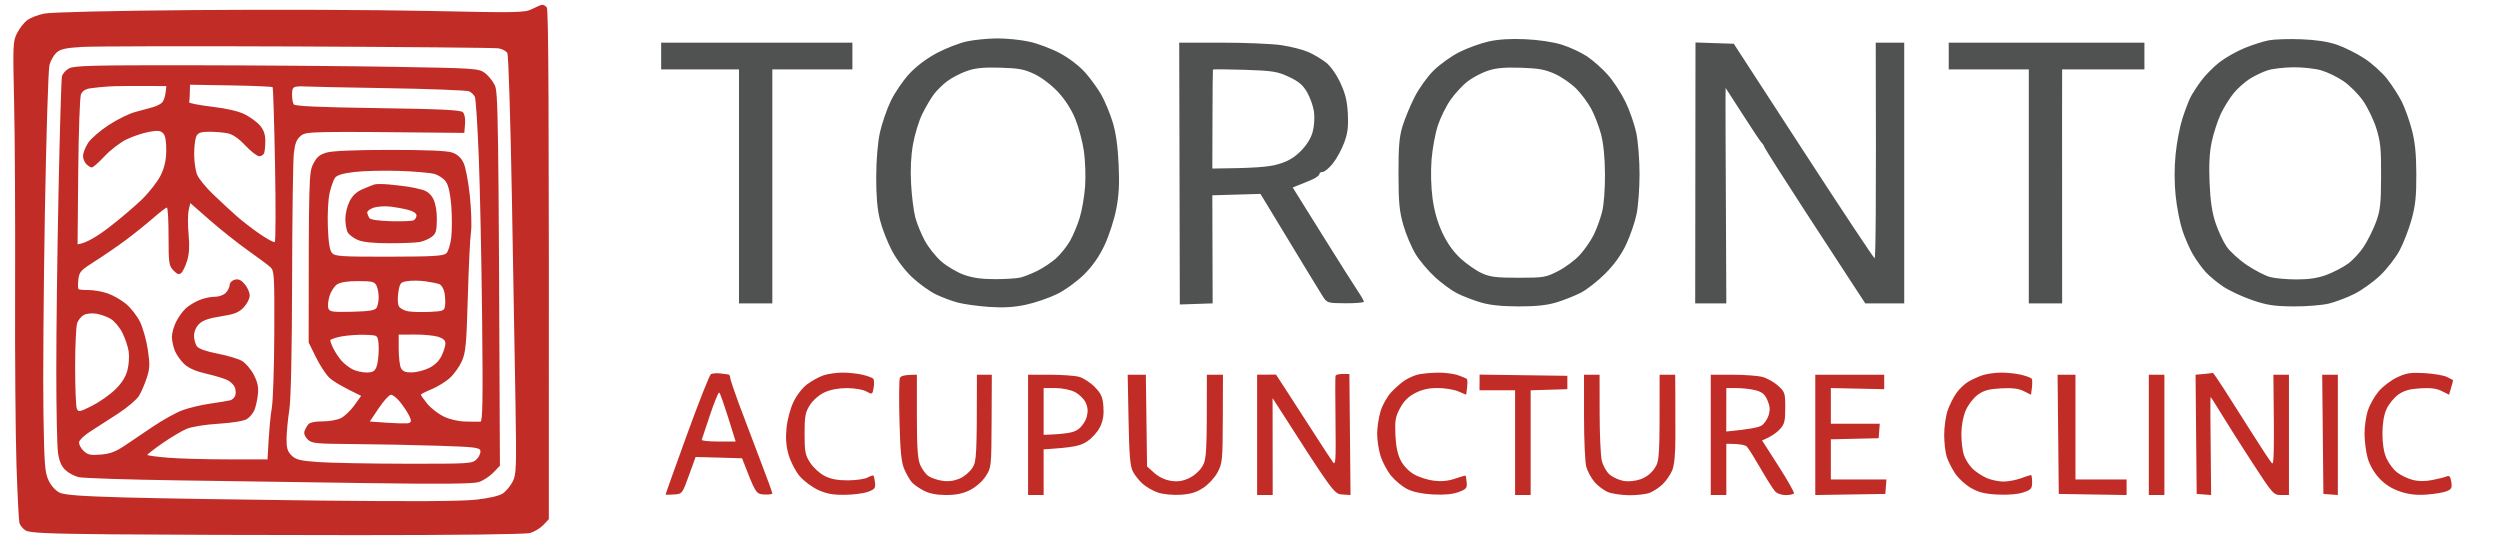
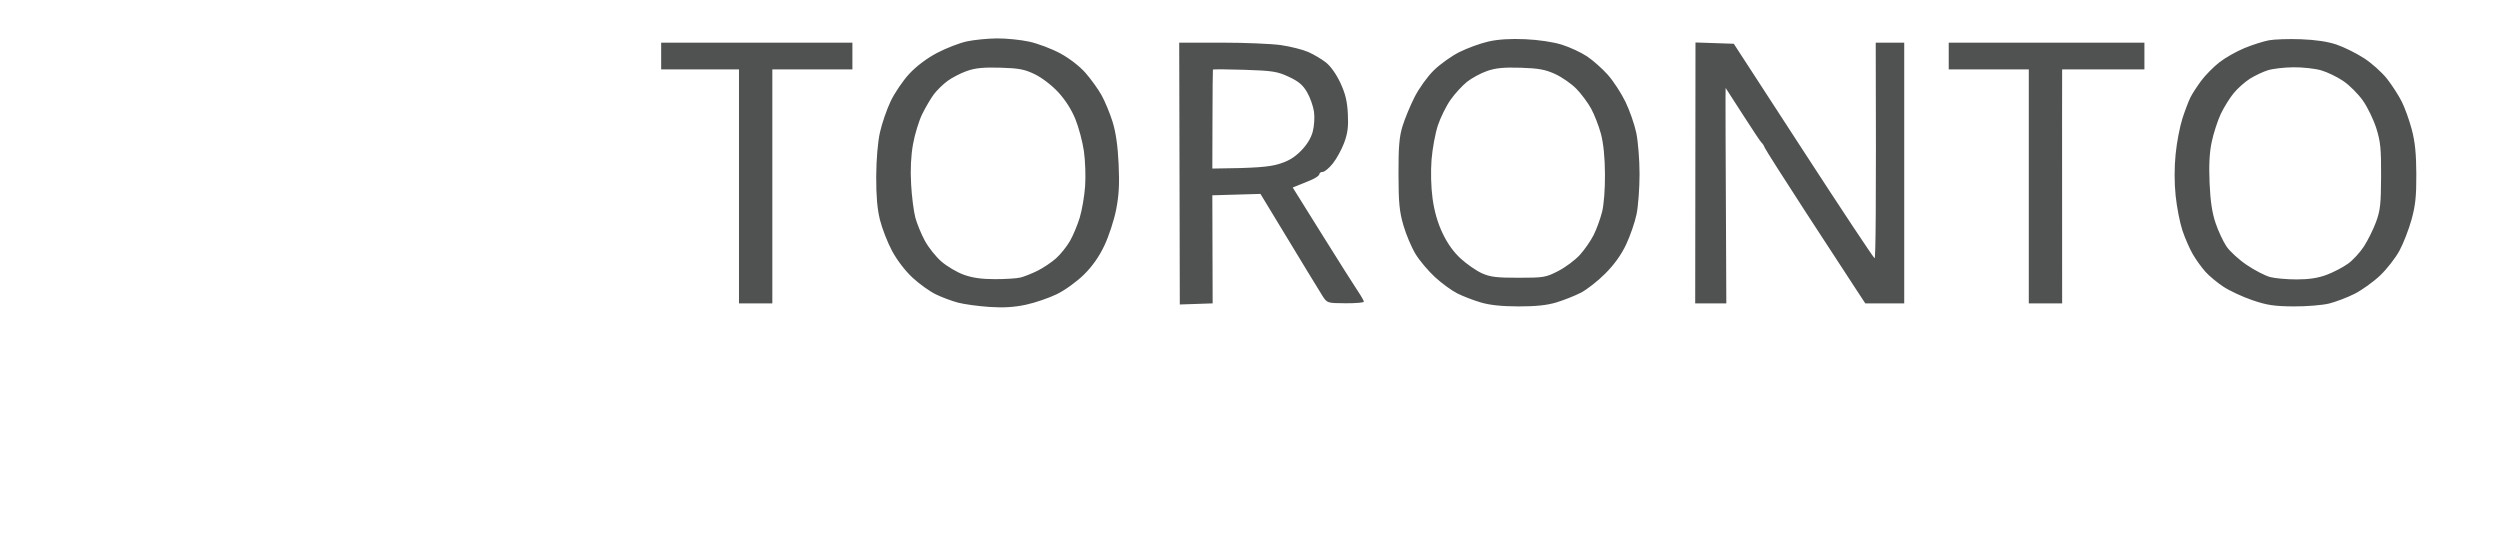
<svg xmlns="http://www.w3.org/2000/svg" width="151" height="33" viewBox="0 0 151 33" fill="none">
-   <path fill-rule="evenodd" clip-rule="evenodd" d="M32.747 0.288C32.821 0.281 32.946 0.353 33.026 0.45C33.126 0.572 33.166 5.267 33.15 31.359L32.815 31.713C32.629 31.907 32.268 32.124 32.009 32.195C31.729 32.272 27.48 32.323 21.532 32.322C16.028 32.32 9.349 32.299 6.69 32.273C2.855 32.237 1.791 32.188 1.547 32.039C1.378 31.937 1.21 31.731 1.171 31.583C1.133 31.435 1.054 29.86 0.995 28.083C0.936 26.306 0.898 21.49 0.913 17.382C0.926 13.274 0.9 8.245 0.853 6.21C0.771 2.653 0.779 2.488 1.042 1.982C1.194 1.693 1.468 1.344 1.653 1.21C1.837 1.074 2.291 0.899 2.66 0.822C3.063 0.737 6.668 0.651 11.66 0.609C16.24 0.569 22.616 0.593 25.83 0.66C31.333 0.777 31.7 0.769 32.143 0.542C32.402 0.409 32.674 0.294 32.747 0.288ZM3.407 3.182C3.247 3.33 3.059 3.662 2.988 3.922C2.917 4.182 2.792 8.209 2.711 12.873C2.631 17.537 2.591 22.957 2.623 24.92C2.674 28.093 2.709 28.546 2.938 29.025C3.09 29.342 3.364 29.643 3.601 29.756C3.899 29.899 4.925 29.973 7.563 30.047C9.52 30.101 14.809 30.186 19.316 30.235C24.949 30.296 27.908 30.279 28.785 30.177C29.604 30.082 30.181 29.943 30.397 29.787C30.581 29.654 30.839 29.336 30.969 29.083C31.184 28.663 31.199 28.249 31.137 24.449C31.101 22.154 31.001 16.491 30.917 11.863C30.833 7.237 30.712 3.344 30.648 3.215C30.584 3.086 30.335 2.951 30.095 2.918C29.854 2.884 24.369 2.834 17.905 2.807C11.441 2.78 5.601 2.792 4.925 2.836C3.953 2.896 3.636 2.969 3.407 3.182ZM43.493 22.554C43.714 22.581 43.941 22.609 43.996 22.617C44.052 22.625 44.099 22.707 44.1 22.8C44.101 22.893 44.339 23.605 44.626 24.381C44.914 25.158 45.487 26.672 45.9 27.747C46.312 28.821 46.649 29.744 46.649 29.799C46.649 29.855 46.425 29.885 46.15 29.867C45.655 29.833 45.645 29.82 44.82 27.679L42.015 27.601L41.611 28.717C41.209 29.829 41.207 29.833 40.704 29.867C40.429 29.885 40.201 29.885 40.199 29.867C40.197 29.848 40.777 28.228 41.489 26.266C42.201 24.303 42.852 22.656 42.937 22.602C43.02 22.549 43.271 22.528 43.493 22.554ZM42.385 26.561C42.366 26.621 42.82 26.67 43.392 26.668L44.433 26.667C43.732 24.375 43.486 23.709 43.434 23.709C43.381 23.709 43.132 24.326 42.879 25.08C42.625 25.835 42.404 26.502 42.385 26.561ZM50.88 22.506C51.25 22.505 51.794 22.562 52.089 22.633C52.385 22.704 52.676 22.808 52.736 22.866C52.797 22.922 52.812 23.165 52.77 23.406C52.695 23.838 52.69 23.84 52.324 23.642C52.112 23.527 51.611 23.442 51.149 23.442C50.636 23.443 50.143 23.538 49.792 23.702C49.474 23.852 49.105 24.174 48.919 24.465C48.64 24.902 48.597 25.13 48.597 26.199C48.597 27.294 48.635 27.488 48.942 27.958C49.131 28.249 49.525 28.607 49.815 28.752C50.184 28.939 50.606 29.017 51.216 29.013C51.697 29.011 52.225 28.936 52.391 28.848C52.558 28.76 52.719 28.704 52.75 28.722C52.781 28.741 52.827 28.931 52.851 29.145C52.89 29.483 52.833 29.557 52.425 29.706C52.167 29.802 51.532 29.884 51.014 29.888C50.301 29.895 49.912 29.822 49.403 29.587C49.033 29.416 48.532 29.037 48.291 28.747C48.047 28.456 47.752 27.884 47.634 27.477C47.482 26.954 47.444 26.481 47.504 25.862C47.552 25.363 47.733 24.683 47.924 24.28C48.12 23.869 48.469 23.419 48.761 23.204C49.036 23 49.474 22.761 49.734 22.671C49.995 22.582 50.511 22.508 50.88 22.506ZM81.503 22.59L81.572 29.9L81.072 29.867C80.576 29.833 80.556 29.809 76.864 24.045L76.871 29.9H75.93V22.632L77.072 22.625L77.878 23.866C78.321 24.547 79.056 25.684 79.51 26.392C79.965 27.101 80.418 27.79 80.517 27.926C80.672 28.134 80.693 27.77 80.665 25.52C80.646 24.061 80.646 22.797 80.665 22.711C80.684 22.625 80.88 22.562 81.503 22.59ZM86.81 22.509C87.216 22.5 87.761 22.563 88.019 22.648C88.277 22.733 88.535 22.84 88.59 22.886C88.645 22.93 88.66 23.165 88.556 23.843L88.086 23.641C87.828 23.529 87.268 23.438 86.844 23.437C86.3 23.434 85.897 23.524 85.48 23.739C85.065 23.953 84.791 24.227 84.563 24.651C84.285 25.169 84.245 25.402 84.282 26.266C84.313 26.955 84.415 27.446 84.606 27.814C84.772 28.134 85.099 28.475 85.41 28.652C85.701 28.818 86.239 28.99 86.609 29.036C87.058 29.091 87.479 29.049 87.885 28.911C88.216 28.797 88.504 28.714 88.521 28.729C88.539 28.744 88.57 28.93 88.588 29.142C88.619 29.483 88.559 29.553 88.086 29.725C87.728 29.855 87.213 29.902 86.541 29.865C85.89 29.83 85.345 29.715 84.997 29.538C84.701 29.389 84.265 29.031 84.028 28.741C83.791 28.453 83.502 27.915 83.386 27.545C83.272 27.174 83.178 26.569 83.179 26.199C83.181 25.828 83.271 25.223 83.381 24.853C83.491 24.482 83.78 23.964 84.02 23.702C84.262 23.439 84.641 23.107 84.862 22.965C85.084 22.823 85.447 22.665 85.668 22.616C85.89 22.566 86.403 22.517 86.81 22.509ZM120.859 22.506C121.229 22.505 121.773 22.562 122.068 22.633C122.364 22.704 122.651 22.808 122.706 22.866C122.761 22.922 122.776 23.165 122.673 23.843L122.236 23.625C121.92 23.466 121.54 23.42 120.859 23.457C120.122 23.497 119.82 23.581 119.457 23.844C119.199 24.03 118.878 24.449 118.733 24.785C118.572 25.157 118.47 25.703 118.467 26.199C118.465 26.643 118.532 27.219 118.616 27.477C118.701 27.736 118.939 28.111 119.143 28.312C119.348 28.511 119.743 28.768 120.02 28.884C120.297 28.998 120.751 29.09 121.027 29.087C121.304 29.083 121.773 28.993 122.068 28.887C122.364 28.78 122.635 28.692 122.673 28.69C122.71 28.69 122.74 28.885 122.74 29.125C122.74 29.515 122.682 29.581 122.203 29.743C121.872 29.855 121.278 29.904 120.658 29.872C119.884 29.833 119.511 29.74 119.046 29.474C118.714 29.282 118.286 28.892 118.095 28.605C117.904 28.317 117.677 27.87 117.589 27.612C117.501 27.354 117.43 26.748 117.429 26.266C117.429 25.784 117.524 25.119 117.64 24.785C117.757 24.451 117.993 23.982 118.166 23.739C118.338 23.497 118.653 23.196 118.863 23.068C119.074 22.941 119.46 22.764 119.718 22.673C119.976 22.583 120.49 22.508 120.859 22.506ZM133.653 22.52C133.672 22.508 133.969 22.936 134.315 23.473C134.66 24.01 135.421 25.207 136.004 26.131C136.588 27.057 137.136 27.888 137.223 27.978C137.344 28.103 137.372 27.495 137.313 22.632H138.253V29.9H137.783C137.327 29.9 137.278 29.846 136.065 27.982C135.378 26.927 134.532 25.594 134.185 25.021C133.837 24.447 133.538 23.978 133.519 23.978C133.5 23.978 133.5 25.31 133.552 29.9L132.679 29.833L132.612 22.632L133.116 22.587C133.393 22.563 133.634 22.532 133.653 22.52ZM146.447 22.537C147 22.57 147.605 22.672 147.79 22.766C147.974 22.86 148.141 22.944 148.158 22.953C148.177 22.961 148.131 23.165 147.924 23.843L147.488 23.622C147.172 23.462 146.809 23.416 146.178 23.455C145.52 23.497 145.192 23.593 144.843 23.844C144.589 24.029 144.274 24.422 144.141 24.718C143.985 25.069 143.9 25.584 143.9 26.199C143.9 26.817 143.983 27.327 144.142 27.679C144.275 27.975 144.561 28.358 144.777 28.527C144.993 28.698 145.413 28.901 145.708 28.981C146.069 29.076 146.464 29.081 146.917 28.993C147.286 28.92 147.678 28.821 147.79 28.771C147.94 28.704 148.009 28.788 148.059 29.102C148.115 29.457 148.072 29.548 147.79 29.666C147.605 29.744 147.062 29.837 146.581 29.872C145.954 29.918 145.5 29.865 144.969 29.689C144.472 29.525 144.063 29.265 143.717 28.897C143.403 28.564 143.13 28.091 143.011 27.679C142.905 27.309 142.818 26.643 142.818 26.199C142.818 25.754 142.909 25.119 143.02 24.785C143.132 24.451 143.419 23.941 143.66 23.651C143.9 23.36 144.398 22.978 144.768 22.801C145.339 22.529 145.59 22.49 146.447 22.537ZM55.38 22.632V25.122C55.38 27.036 55.427 27.721 55.581 28.083C55.693 28.341 55.919 28.646 56.085 28.759C56.252 28.87 56.629 28.998 56.925 29.041C57.278 29.094 57.634 29.047 57.965 28.905C58.242 28.786 58.59 28.492 58.738 28.251C58.981 27.854 59.005 27.576 59.006 22.632H59.906L59.893 25.435C59.88 28.206 59.875 28.245 59.536 28.767C59.336 29.075 58.943 29.42 58.595 29.596C58.17 29.81 57.759 29.898 57.16 29.899C56.6 29.9 56.152 29.815 55.816 29.646C55.54 29.505 55.211 29.278 55.086 29.141C54.961 29.004 54.754 28.648 54.625 28.352C54.44 27.93 54.377 27.302 54.328 25.426C54.295 24.112 54.304 22.947 54.35 22.835C54.402 22.708 54.61 22.632 55.38 22.632ZM62.096 22.632L63.405 22.633C64.125 22.633 64.927 22.691 65.185 22.762C65.443 22.834 65.867 23.11 66.125 23.377C66.515 23.779 66.603 23.98 66.646 24.559C66.683 25.05 66.624 25.413 66.445 25.785C66.302 26.083 65.96 26.465 65.663 26.66C65.245 26.932 64.911 27.021 63.035 27.141L63.036 29.9H62.096V22.632ZM63.036 26.266C64.524 26.208 64.864 26.122 65.141 25.916C65.35 25.761 65.575 25.429 65.64 25.176C65.726 24.85 65.707 24.602 65.573 24.314C65.47 24.092 65.174 23.804 64.916 23.675C64.648 23.54 64.143 23.439 63.741 23.439H63.036V26.266ZM68.112 22.632H69.209L69.282 28.173L69.718 28.565C69.99 28.809 70.371 28.99 70.726 29.043C71.145 29.106 71.439 29.06 71.83 28.875C72.144 28.727 72.474 28.428 72.632 28.15C72.873 27.725 72.899 27.433 72.895 22.632H73.867L73.858 25.29C73.848 27.777 73.83 27.985 73.546 28.52C73.377 28.841 72.997 29.256 72.683 29.463C72.265 29.737 71.91 29.846 71.306 29.884C70.842 29.912 70.258 29.857 69.953 29.755C69.658 29.657 69.241 29.421 69.029 29.233C68.816 29.046 68.546 28.709 68.429 28.487C68.261 28.168 68.204 27.51 68.164 25.357L68.112 22.632ZM89.367 22.626L94.668 22.699V23.507L92.451 23.574V29.9H91.511V23.574H89.362L89.367 22.626ZM95.674 22.632H96.614L96.618 24.954C96.619 26.231 96.677 27.518 96.746 27.814C96.813 28.11 97.023 28.488 97.212 28.655C97.401 28.822 97.781 28.997 98.058 29.046C98.365 29.098 98.77 29.059 99.095 28.945C99.433 28.825 99.741 28.584 99.938 28.285C100.236 27.834 100.248 27.707 100.24 22.632H101.181L101.189 23.742C101.191 24.353 101.194 25.55 101.194 26.401C101.193 27.449 101.13 28.101 100.997 28.42C100.888 28.679 100.629 29.054 100.42 29.253C100.211 29.452 99.858 29.683 99.636 29.768C99.414 29.852 98.856 29.916 98.394 29.911C97.933 29.906 97.358 29.82 97.118 29.721C96.878 29.623 96.516 29.35 96.312 29.116C96.109 28.881 95.883 28.461 95.809 28.184C95.735 27.907 95.675 26.543 95.675 25.155L95.674 22.632ZM103.33 22.632L104.639 22.633C105.359 22.633 106.176 22.694 106.453 22.768C106.729 22.84 107.152 23.078 107.393 23.294C107.806 23.667 107.829 23.737 107.829 24.629C107.829 25.448 107.785 25.62 107.494 25.936C107.308 26.137 106.994 26.368 106.43 26.602L107.421 28.15C107.966 29.002 108.387 29.744 108.356 29.799C108.325 29.855 108.103 29.903 107.863 29.904C107.61 29.907 107.335 29.809 107.209 29.669C107.089 29.537 106.696 28.916 106.336 28.29C105.974 27.663 105.605 27.074 105.512 26.978C105.42 26.882 105.103 26.804 104.27 26.804V29.9H103.33V22.632ZM104.267 26.064C105.675 25.932 106.22 25.811 106.387 25.71C106.553 25.609 106.749 25.329 106.823 25.088C106.924 24.758 106.907 24.535 106.755 24.18C106.599 23.815 106.44 23.679 106.05 23.575C105.773 23.501 105.258 23.441 104.908 23.441L104.27 23.439L104.267 26.064ZM109.643 22.632H113.806V23.507L110.583 23.439V25.593H113.538L113.471 26.468L110.583 26.535V28.958H113.941L113.874 29.833L109.643 29.9V22.632ZM124.278 22.632H125.358V28.958H128.447V29.9L124.35 29.833L124.278 22.632ZM129.789 22.632H130.729V29.9H129.789V22.632ZM140.261 22.632H141.206V29.9L140.333 29.833L140.261 22.632Z" fill="#C12D26" />
  <path fill-rule="evenodd" clip-rule="evenodd" d="M60.215 2.32C60.77 2.314 61.646 2.403 62.163 2.515C62.68 2.628 63.521 2.944 64.031 3.219C64.583 3.516 65.201 3.993 65.556 4.393C65.882 4.763 66.32 5.369 66.528 5.739C66.735 6.109 67.037 6.836 67.199 7.354C67.397 7.996 67.514 8.81 67.565 9.911C67.622 11.131 67.584 11.807 67.413 12.671C67.289 13.299 66.972 14.268 66.708 14.824C66.387 15.504 65.983 16.079 65.473 16.584C65.041 17.01 64.339 17.518 63.842 17.763C63.361 17.998 62.515 18.288 61.962 18.406C61.239 18.56 60.612 18.596 59.745 18.538C59.081 18.492 58.234 18.377 57.865 18.28C57.495 18.183 56.891 17.957 56.522 17.778C56.152 17.599 55.517 17.142 55.111 16.765C54.672 16.356 54.172 15.702 53.877 15.149C53.604 14.637 53.277 13.795 53.148 13.277C52.985 12.621 52.918 11.823 52.923 10.652C52.929 9.631 53.017 8.586 53.149 7.993C53.269 7.456 53.56 6.608 53.799 6.109C54.037 5.61 54.542 4.867 54.919 4.46C55.353 3.993 55.974 3.526 56.601 3.195C57.149 2.907 57.959 2.593 58.402 2.499C58.845 2.405 59.662 2.324 60.215 2.32ZM57.22 4.897C56.946 5.101 56.577 5.464 56.398 5.705C56.219 5.946 55.908 6.475 55.706 6.883C55.505 7.289 55.254 8.108 55.148 8.7C55.02 9.413 54.981 10.232 55.031 11.123C55.071 11.863 55.187 12.772 55.286 13.142C55.385 13.512 55.645 14.142 55.86 14.54C56.076 14.94 56.524 15.504 56.858 15.794C57.191 16.082 57.795 16.441 58.201 16.589C58.722 16.78 59.275 16.86 60.081 16.861C60.708 16.861 61.404 16.819 61.626 16.765C61.847 16.713 62.316 16.527 62.667 16.354C63.017 16.178 63.524 15.839 63.792 15.598C64.06 15.357 64.436 14.888 64.626 14.555C64.817 14.221 65.083 13.586 65.217 13.142C65.352 12.698 65.497 11.85 65.54 11.258C65.583 10.665 65.55 9.711 65.469 9.137C65.387 8.564 65.153 7.686 64.95 7.188C64.716 6.614 64.335 6.019 63.909 5.561C63.524 5.146 62.923 4.687 62.499 4.483C61.878 4.184 61.545 4.121 60.417 4.088C59.399 4.059 58.91 4.107 58.395 4.289C58.022 4.42 57.493 4.694 57.22 4.897ZM92.116 2.368C92.927 2.403 93.805 2.534 94.332 2.698C94.813 2.847 95.502 3.168 95.866 3.411C96.228 3.655 96.794 4.157 97.12 4.527C97.447 4.897 97.921 5.624 98.175 6.143C98.427 6.661 98.723 7.509 98.832 8.027C98.939 8.545 99.029 9.665 99.029 10.517C99.029 11.368 98.947 12.458 98.848 12.94C98.748 13.421 98.466 14.239 98.223 14.757C97.928 15.385 97.507 15.973 96.962 16.52C96.513 16.973 95.843 17.496 95.474 17.685C95.104 17.873 94.439 18.136 93.996 18.269C93.428 18.439 92.754 18.509 91.713 18.507C90.7 18.505 89.981 18.429 89.429 18.265C88.986 18.134 88.352 17.889 88.019 17.721C87.686 17.554 87.082 17.113 86.676 16.741C86.27 16.368 85.74 15.74 85.499 15.344C85.257 14.947 84.928 14.168 84.767 13.613C84.523 12.772 84.473 12.256 84.469 10.517C84.465 8.864 84.516 8.263 84.711 7.623C84.848 7.179 85.173 6.392 85.435 5.873C85.702 5.342 86.209 4.636 86.595 4.255C86.971 3.883 87.672 3.382 88.153 3.142C88.634 2.903 89.419 2.617 89.9 2.508C90.482 2.375 91.22 2.329 92.116 2.368ZM88.607 4.943C88.321 5.172 87.874 5.658 87.616 6.024C87.358 6.39 87.014 7.081 86.853 7.56C86.692 8.039 86.519 8.976 86.466 9.642C86.409 10.374 86.434 11.306 86.528 11.998C86.633 12.764 86.832 13.453 87.13 14.084C87.425 14.707 87.799 15.23 88.234 15.625C88.597 15.955 89.163 16.348 89.497 16.5C89.999 16.729 90.374 16.776 91.713 16.776C93.239 16.776 93.366 16.755 94.113 16.372C94.547 16.15 95.136 15.711 95.423 15.396C95.71 15.082 96.086 14.536 96.261 14.185C96.435 13.834 96.662 13.212 96.764 12.805C96.875 12.371 96.947 11.427 96.94 10.517C96.934 9.508 96.849 8.665 96.699 8.094C96.57 7.612 96.302 6.923 96.104 6.56C95.905 6.198 95.501 5.655 95.205 5.355C94.909 5.055 94.335 4.657 93.929 4.471C93.33 4.198 92.936 4.126 91.847 4.091C90.825 4.06 90.34 4.107 89.816 4.289C89.439 4.42 88.895 4.714 88.607 4.943ZM138.992 2.371C139.879 2.405 140.61 2.515 141.141 2.697C141.585 2.849 142.325 3.216 142.787 3.515C143.249 3.813 143.875 4.374 144.18 4.763C144.483 5.152 144.884 5.772 145.069 6.143C145.254 6.513 145.526 7.269 145.672 7.825C145.868 8.564 145.941 9.286 145.946 10.517C145.951 11.862 145.892 12.416 145.653 13.277C145.488 13.869 145.162 14.709 144.926 15.143C144.691 15.578 144.168 16.251 143.761 16.637C143.354 17.025 142.659 17.523 142.216 17.747C141.773 17.97 141.078 18.234 140.671 18.335C140.264 18.434 139.299 18.513 138.522 18.507C137.355 18.498 136.927 18.433 136.037 18.129C135.446 17.927 134.661 17.561 134.291 17.316C133.922 17.072 133.436 16.669 133.213 16.421C132.988 16.172 132.645 15.697 132.45 15.363C132.255 15.029 131.97 14.379 131.817 13.916C131.663 13.453 131.48 12.515 131.409 11.829C131.326 11.034 131.326 10.123 131.408 9.306C131.477 8.602 131.664 7.633 131.82 7.152C131.976 6.67 132.195 6.095 132.307 5.873C132.419 5.651 132.714 5.198 132.963 4.864C133.211 4.53 133.703 4.035 134.055 3.76C134.407 3.487 135.086 3.102 135.567 2.904C136.048 2.706 136.713 2.495 137.045 2.433C137.377 2.371 138.254 2.343 138.992 2.371ZM135.903 4.749C135.608 4.935 135.167 5.324 134.925 5.615C134.682 5.906 134.328 6.476 134.135 6.883C133.945 7.289 133.699 8.047 133.589 8.565C133.45 9.225 133.412 9.973 133.459 11.056C133.506 12.154 133.612 12.858 133.823 13.478C133.985 13.959 134.283 14.596 134.485 14.892C134.686 15.188 135.24 15.691 135.714 16.01C136.187 16.328 136.816 16.654 137.112 16.733C137.407 16.812 138.133 16.877 138.724 16.877C139.481 16.876 140.016 16.792 140.537 16.596C140.944 16.442 141.518 16.144 141.813 15.932C142.109 15.722 142.544 15.25 142.781 14.884C143.018 14.518 143.347 13.855 143.511 13.411C143.767 12.719 143.812 12.323 143.818 10.652C143.826 9 143.782 8.555 143.532 7.758C143.37 7.24 143.007 6.487 142.726 6.086C142.446 5.685 141.914 5.152 141.544 4.9C141.175 4.648 140.571 4.356 140.201 4.249C139.832 4.141 139.076 4.059 138.522 4.064C137.968 4.07 137.273 4.15 136.978 4.243C136.682 4.336 136.199 4.565 135.903 4.749ZM39.934 2.576H51.485V4.191H46.649V18.324H44.635V4.191H39.934V2.576ZM71.224 2.576H73.779C75.184 2.576 76.802 2.643 77.374 2.725C77.947 2.808 78.687 2.996 79.02 3.141C79.353 3.288 79.837 3.574 80.094 3.78C80.375 4.002 80.724 4.498 80.962 5.013C81.263 5.662 81.373 6.121 81.411 6.883C81.45 7.665 81.399 8.059 81.184 8.633C81.031 9.039 80.723 9.6 80.5 9.878C80.277 10.155 80.004 10.383 79.893 10.383C79.781 10.383 79.691 10.443 79.691 10.517C79.691 10.591 79.495 10.738 79.255 10.844C79.014 10.949 78.652 11.101 78.08 11.325L79.865 14.185C80.847 15.759 81.815 17.288 82.015 17.584C82.215 17.88 82.379 18.168 82.378 18.223C82.378 18.278 81.879 18.321 81.27 18.317C80.174 18.311 80.159 18.305 79.883 17.88C79.73 17.643 78.824 16.158 76.132 11.712L73.225 11.796L73.244 18.324L71.26 18.391L71.224 2.576ZM73.234 7.219L73.225 10.181C75.89 10.156 76.659 10.076 77.205 9.917C77.791 9.745 78.164 9.528 78.567 9.123C78.927 8.762 79.181 8.351 79.287 7.96C79.379 7.616 79.413 7.091 79.365 6.748C79.318 6.414 79.13 5.885 78.947 5.57C78.693 5.132 78.437 4.915 77.843 4.639C77.153 4.317 76.872 4.273 75.177 4.216C74.135 4.183 73.272 4.177 73.26 4.206C73.25 4.235 73.236 5.591 73.234 7.219ZM102.407 2.565L104.721 2.643L108.919 9.104C111.226 12.657 113.165 15.58 113.226 15.598C113.287 15.617 113.327 12.695 113.294 2.576H115.015V18.324L112.665 18.326L112.069 17.417C111.739 16.916 110.387 14.841 109.061 12.805C107.737 10.769 106.621 9.012 106.58 8.902C106.54 8.79 106.463 8.669 106.411 8.633C106.359 8.595 105.851 7.839 105.284 6.95C104.717 6.062 104.242 5.324 104.228 5.312C104.215 5.3 104.219 8.222 104.27 18.324H102.39L102.407 2.565ZM117.703 2.576H129.523V4.191H124.553L124.549 7.118C124.548 8.728 124.548 11.908 124.553 18.324H122.539V4.191H117.703V2.576Z" fill="#505252" />
-   <path fill-rule="evenodd" clip-rule="evenodd" d="M11.66 3.942C15.575 3.947 21.056 3.99 23.839 4.037C28.669 4.119 28.918 4.135 29.279 4.401C29.488 4.554 29.759 4.888 29.882 5.141C30.085 5.56 30.111 6.674 30.195 28.131L29.792 28.547C29.571 28.777 29.178 29.033 28.919 29.116C28.582 29.226 26.707 29.243 22.271 29.181C18.872 29.133 13.643 29.057 10.652 29.013C7.661 28.968 5.001 28.881 4.742 28.819C4.483 28.756 4.12 28.558 3.936 28.378C3.7 28.149 3.571 27.836 3.501 27.328C3.446 26.928 3.4 24.695 3.4 22.362C3.399 20.029 3.461 15.154 3.536 11.527C3.611 7.899 3.703 4.795 3.738 4.628C3.772 4.461 3.969 4.236 4.171 4.129C4.483 3.963 5.664 3.934 11.66 3.942ZM5.447 5.335C5.159 5.379 4.969 5.504 4.889 5.705C4.82 5.872 4.748 7.977 4.725 10.382L4.686 14.757C5.198 14.696 5.891 14.263 6.556 13.755C7.22 13.247 8.128 12.477 8.573 12.045C9.018 11.611 9.528 10.954 9.708 10.584C9.942 10.101 10.036 9.674 10.041 9.075C10.045 8.502 9.985 8.176 9.846 8.04C9.685 7.883 9.509 7.868 8.973 7.97C8.604 8.04 7.999 8.245 7.63 8.425C7.261 8.606 6.671 9.059 6.32 9.433C5.97 9.808 5.622 10.113 5.548 10.113C5.474 10.113 5.322 10.023 5.212 9.911C5.102 9.801 5.012 9.573 5.015 9.407C5.018 9.24 5.153 8.894 5.317 8.638C5.481 8.382 6.038 7.896 6.556 7.557C7.073 7.219 7.798 6.861 8.167 6.764C8.537 6.666 9.02 6.534 9.242 6.472C9.463 6.409 9.715 6.28 9.799 6.183C9.885 6.087 9.975 5.826 10.001 5.604L10.048 5.2C7.862 5.183 6.925 5.197 6.556 5.223C6.186 5.247 5.688 5.298 5.447 5.335ZM11.466 5.596C11.462 5.86 11.443 6.121 11.425 6.176C11.406 6.231 12.026 6.352 12.801 6.445C13.724 6.556 14.417 6.718 14.805 6.916C15.133 7.083 15.54 7.386 15.712 7.589C15.925 7.842 16.025 8.13 16.025 8.498C16.025 8.794 15.994 9.128 15.958 9.238C15.921 9.35 15.784 9.437 15.655 9.436C15.527 9.433 15.149 9.141 14.816 8.787C14.409 8.354 14.057 8.113 13.742 8.05C13.482 7.999 12.984 7.957 12.633 7.958C12.131 7.96 11.967 8.016 11.861 8.229C11.787 8.377 11.727 8.861 11.727 9.306C11.727 9.75 11.807 10.31 11.907 10.551C12.006 10.792 12.444 11.329 12.88 11.745C13.317 12.162 13.946 12.745 14.279 13.041C14.612 13.337 15.246 13.828 15.689 14.131C16.132 14.435 16.541 14.655 16.596 14.62C16.651 14.585 16.659 12.481 16.612 9.945C16.565 7.409 16.499 5.304 16.467 5.267C16.433 5.231 15.297 5.181 13.94 5.158L11.476 5.117L11.466 5.596ZM17.638 5.705C17.639 5.946 17.684 6.214 17.739 6.3C17.81 6.413 19.223 6.478 22.806 6.53C26.61 6.585 27.818 6.643 27.955 6.776C28.062 6.88 28.116 7.164 28.089 7.488L28.045 8.027C18.637 7.929 18.499 7.935 18.173 8.202C17.912 8.416 17.817 8.653 17.748 9.261C17.698 9.693 17.651 13.135 17.643 16.911C17.633 21.374 17.572 24.128 17.471 24.785C17.386 25.34 17.312 26.111 17.308 26.497C17.301 27.057 17.363 27.263 17.607 27.507C17.868 27.766 18.115 27.828 19.219 27.908C19.936 27.96 22.322 28.005 24.519 28.009C28.34 28.015 28.527 28.003 28.784 27.746C28.931 27.598 29.036 27.371 29.017 27.241C28.986 27.03 28.721 26.996 26.432 26.922C25.029 26.877 22.749 26.831 21.363 26.822C19.036 26.805 18.824 26.784 18.576 26.535C18.408 26.365 18.34 26.178 18.396 26.03C18.444 25.901 18.55 25.716 18.631 25.619C18.718 25.517 19.064 25.448 19.482 25.451C19.87 25.455 20.369 25.366 20.59 25.256C20.812 25.144 21.177 24.797 21.403 24.482L21.813 23.91C20.605 23.335 20.085 23.003 19.877 22.799C19.669 22.595 19.306 22.036 19.071 21.557L18.643 20.685C18.645 10.731 18.66 10.42 18.913 9.913C19.124 9.491 19.296 9.342 19.717 9.217C20.067 9.113 21.408 9.055 23.545 9.054C25.749 9.053 26.992 9.105 27.306 9.211C27.631 9.323 27.846 9.518 28.002 9.844C28.125 10.102 28.297 11.011 28.383 11.863C28.469 12.714 28.497 13.683 28.447 14.017C28.394 14.349 28.309 16.106 28.257 17.92C28.175 20.813 28.13 21.292 27.892 21.824C27.743 22.156 27.414 22.614 27.161 22.839C26.909 23.065 26.413 23.367 26.06 23.512C25.706 23.657 25.419 23.805 25.42 23.843C25.423 23.879 25.595 24.121 25.803 24.381C26.013 24.64 26.451 24.984 26.778 25.147C27.145 25.329 27.658 25.448 28.112 25.461C28.519 25.471 28.927 25.475 29.019 25.469C29.152 25.461 29.173 24.142 29.119 19.165C29.082 15.705 28.992 11.344 28.918 9.474C28.844 7.604 28.739 5.975 28.683 5.854C28.628 5.733 28.477 5.582 28.347 5.518C28.218 5.455 25.952 5.367 23.31 5.324C20.669 5.281 18.434 5.234 18.345 5.22C18.255 5.207 18.057 5.212 17.908 5.232C17.697 5.259 17.637 5.366 17.638 5.705ZM20.226 10.75C20.138 10.88 19.994 11.291 19.908 11.661C19.821 12.037 19.774 12.934 19.802 13.691C19.837 14.648 19.912 15.116 20.053 15.279C20.233 15.484 20.602 15.508 23.502 15.503C26.199 15.499 26.786 15.462 26.961 15.295C27.078 15.184 27.211 14.748 27.258 14.319C27.305 13.894 27.305 13.046 27.258 12.435C27.203 11.718 27.089 11.202 26.937 10.979C26.808 10.789 26.491 10.575 26.232 10.505C25.974 10.434 25.007 10.351 24.082 10.322C23.16 10.292 21.951 10.322 21.396 10.389C20.68 10.475 20.342 10.58 20.226 10.75ZM11.395 12.704C11.341 12.944 11.338 13.595 11.391 14.151C11.457 14.858 11.43 15.337 11.302 15.749C11.203 16.073 11.043 16.406 10.946 16.489C10.812 16.605 10.702 16.569 10.476 16.334C10.204 16.05 10.181 15.897 10.181 14.282C10.181 13.321 10.136 12.536 10.08 12.536C10.025 12.536 9.65 12.824 9.247 13.175C8.844 13.527 8.108 14.118 7.613 14.488C7.117 14.858 6.28 15.433 5.751 15.767C4.873 16.321 4.785 16.415 4.733 16.886C4.701 17.169 4.705 17.427 4.741 17.462C4.779 17.496 5.05 17.522 5.345 17.518C5.641 17.515 6.155 17.604 6.487 17.716C6.82 17.827 7.328 18.117 7.615 18.358C7.903 18.597 8.28 19.083 8.455 19.434C8.628 19.786 8.842 20.544 8.928 21.117C9.061 22.013 9.052 22.254 8.862 22.833C8.74 23.203 8.53 23.688 8.396 23.91C8.261 24.132 7.689 24.617 7.122 24.987C6.556 25.357 5.805 25.841 5.451 26.064C5.098 26.286 4.795 26.574 4.776 26.703C4.757 26.832 4.878 27.069 5.043 27.228C5.298 27.472 5.461 27.508 6.084 27.457C6.64 27.411 6.993 27.28 7.509 26.932C7.887 26.676 8.672 26.146 9.255 25.754C9.838 25.362 10.633 24.922 11.02 24.778C11.408 24.634 12.165 24.454 12.699 24.378C13.235 24.302 13.779 24.212 13.908 24.177C14.038 24.14 14.175 24.006 14.214 23.876C14.253 23.747 14.237 23.526 14.181 23.386C14.123 23.246 13.925 23.054 13.74 22.96C13.556 22.866 12.981 22.692 12.464 22.573C11.828 22.428 11.398 22.24 11.13 21.991C10.914 21.787 10.658 21.425 10.559 21.184C10.463 20.943 10.382 20.565 10.382 20.343C10.382 20.121 10.498 19.712 10.639 19.434C10.778 19.157 11.035 18.796 11.21 18.634C11.383 18.472 11.751 18.244 12.028 18.129C12.306 18.014 12.729 17.922 12.968 17.924C13.216 17.927 13.505 17.825 13.637 17.689C13.764 17.557 13.869 17.343 13.872 17.213C13.873 17.084 14.011 16.94 14.177 16.895C14.4 16.833 14.558 16.903 14.781 17.164C14.948 17.358 15.083 17.667 15.083 17.853C15.083 18.037 14.918 18.36 14.714 18.572C14.416 18.88 14.152 18.982 13.337 19.109C12.613 19.22 12.244 19.35 12.025 19.568C11.841 19.751 11.719 20.033 11.72 20.276C11.72 20.498 11.798 20.786 11.892 20.915C12.001 21.067 12.447 21.226 13.136 21.358C13.727 21.472 14.392 21.67 14.613 21.798C14.835 21.926 15.157 22.303 15.328 22.634C15.566 23.093 15.623 23.381 15.575 23.843C15.539 24.175 15.442 24.599 15.36 24.785C15.277 24.969 15.075 25.208 14.911 25.313C14.734 25.426 14.046 25.539 13.203 25.593C12.365 25.645 11.575 25.774 11.255 25.91C10.96 26.037 10.308 26.426 9.807 26.774C9.306 27.124 8.898 27.439 8.899 27.477C8.902 27.513 9.462 27.59 10.147 27.645C10.831 27.702 12.463 27.746 13.774 27.746H16.158C16.252 25.921 16.34 25.057 16.416 24.65C16.49 24.242 16.558 22.214 16.567 20.141C16.582 16.649 16.565 16.355 16.337 16.143C16.202 16.017 15.594 15.563 14.987 15.134C14.378 14.704 13.344 13.883 12.687 13.31L11.493 12.265L11.395 12.704ZM24.06 17.652C24.005 17.989 24.018 18.362 24.089 18.494C24.159 18.623 24.413 18.763 24.653 18.803C24.894 18.845 25.483 18.86 25.963 18.837C26.78 18.799 26.839 18.773 26.882 18.46C26.906 18.274 26.891 17.925 26.848 17.686C26.804 17.444 26.664 17.209 26.534 17.161C26.405 17.114 26.027 17.037 25.694 16.991C25.363 16.946 24.88 16.939 24.624 16.977C24.189 17.041 24.15 17.088 24.06 17.652ZM19.9 17.888C19.815 18.165 19.786 18.498 19.833 18.628C19.908 18.834 20.087 18.858 21.267 18.83C22.292 18.805 22.645 18.748 22.742 18.595C22.813 18.483 22.871 18.195 22.872 17.955C22.874 17.714 22.813 17.397 22.739 17.248C22.624 17.016 22.471 16.978 21.631 16.978C20.985 16.977 20.557 17.045 20.355 17.18C20.189 17.292 19.985 17.609 19.9 17.888ZM4.658 19.525C4.593 19.716 4.539 20.903 4.539 22.162C4.539 23.42 4.585 24.555 4.64 24.685C4.733 24.901 4.809 24.886 5.547 24.517C5.99 24.295 6.619 23.855 6.944 23.541C7.349 23.149 7.586 22.777 7.696 22.363C7.785 22.03 7.818 21.515 7.771 21.219C7.723 20.923 7.551 20.416 7.388 20.091C7.226 19.767 6.91 19.394 6.688 19.261C6.467 19.129 6.075 18.988 5.815 18.946C5.558 18.905 5.218 18.94 5.061 19.024C4.905 19.107 4.723 19.332 4.658 19.525ZM19.952 20.542C19.933 20.581 20.017 20.81 20.136 21.051C20.256 21.291 20.483 21.63 20.64 21.803C20.797 21.977 21.093 22.205 21.296 22.308C21.498 22.412 21.877 22.498 22.135 22.498C22.511 22.498 22.632 22.431 22.739 22.162C22.813 21.976 22.874 21.491 22.874 21.085C22.874 20.546 22.819 20.326 22.672 20.277C22.562 20.239 22.123 20.215 21.698 20.223C21.274 20.23 20.715 20.289 20.456 20.355C20.198 20.42 19.971 20.505 19.952 20.542ZM24.082 21.085C24.082 21.565 24.143 22.081 24.217 22.229C24.316 22.427 24.484 22.497 24.855 22.495C25.132 22.494 25.6 22.378 25.896 22.237C26.246 22.07 26.515 21.811 26.668 21.498C26.797 21.234 26.903 20.896 26.903 20.748C26.903 20.561 26.769 20.436 26.467 20.342C26.226 20.266 25.592 20.206 25.056 20.207L24.082 20.21V21.085ZM22.336 25.459C24.054 25.594 24.628 25.594 24.721 25.545C24.854 25.477 24.849 25.381 24.703 25.089C24.602 24.884 24.361 24.521 24.166 24.282C23.972 24.041 23.725 23.844 23.616 23.844C23.508 23.844 23.175 24.207 22.878 24.652L22.336 25.459ZM23.478 11.14C23.848 11.175 24.361 11.234 24.62 11.272C24.878 11.309 25.286 11.396 25.526 11.467C25.817 11.553 26.035 11.741 26.179 12.033C26.311 12.298 26.393 12.785 26.386 13.278C26.377 13.956 26.327 14.12 26.069 14.311C25.9 14.435 25.58 14.573 25.359 14.616C25.137 14.659 24.305 14.692 23.512 14.692C22.53 14.691 21.917 14.626 21.598 14.489C21.338 14.377 21.067 14.166 20.993 14.018C20.919 13.87 20.859 13.507 20.859 13.21C20.859 12.914 20.972 12.444 21.11 12.167C21.281 11.824 21.529 11.588 21.882 11.435C22.17 11.311 22.494 11.179 22.605 11.143C22.715 11.107 23.109 11.107 23.478 11.14ZM22.178 12.851C22.193 12.937 22.25 13.08 22.305 13.167C22.366 13.267 22.86 13.34 23.612 13.361C24.277 13.38 24.896 13.353 24.989 13.303C25.082 13.252 25.157 13.119 25.157 13.008C25.157 12.887 24.953 12.753 24.653 12.675C24.377 12.602 23.877 12.513 23.545 12.476C23.212 12.439 22.762 12.473 22.545 12.552C22.327 12.63 22.162 12.765 22.178 12.851Z" fill="#C12D26" />
</svg>